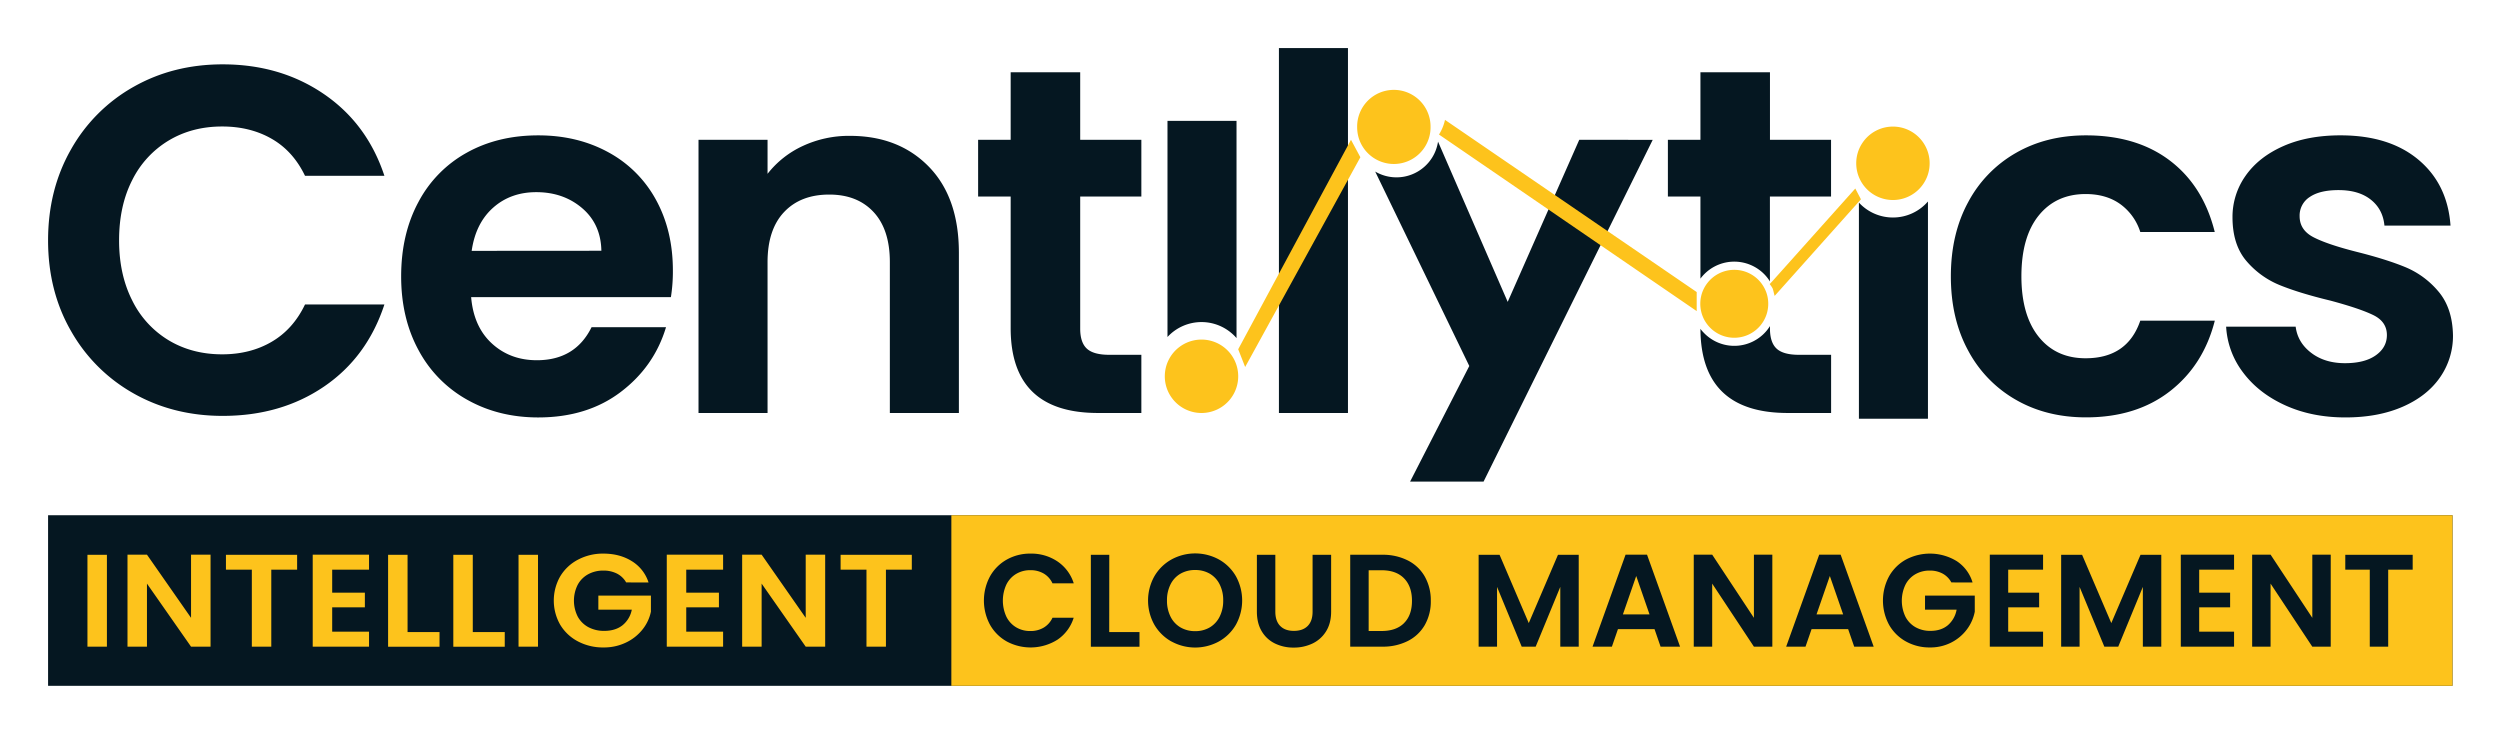
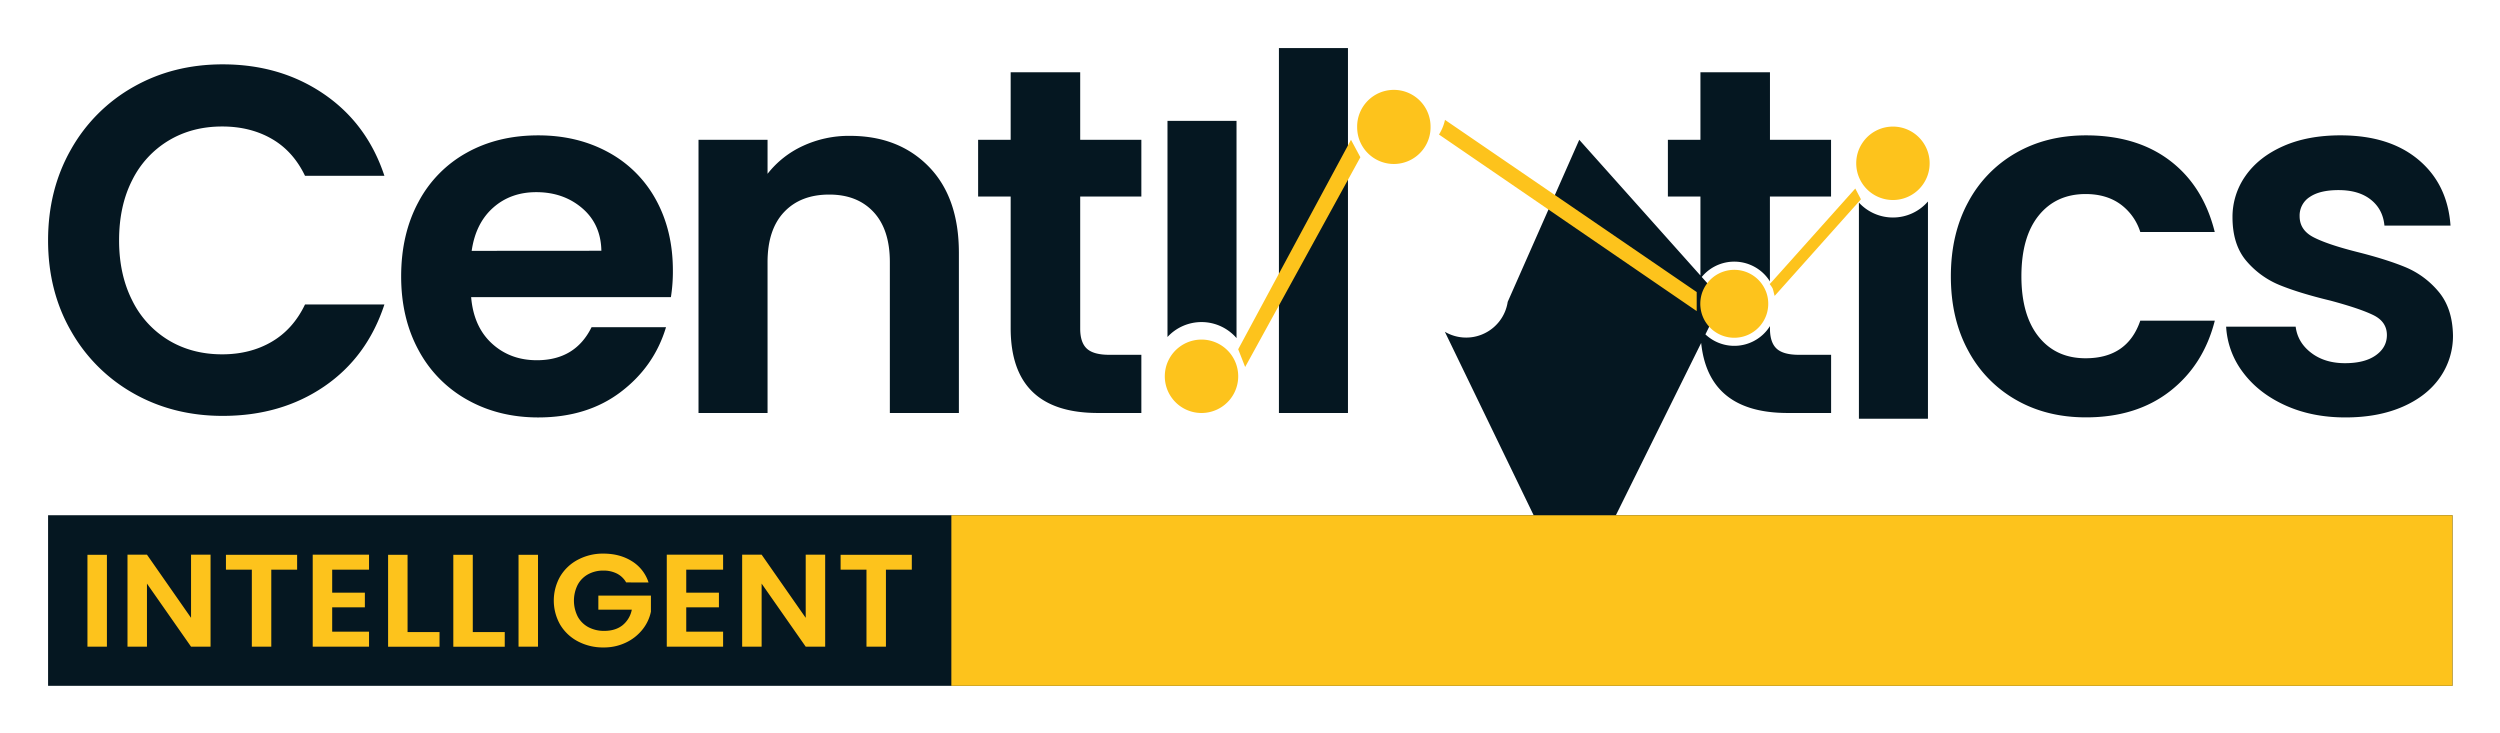
<svg xmlns="http://www.w3.org/2000/svg" role="img" viewBox="-36.10 -36.10 1877.20 550.20">
  <title>Centilytics logo</title>
  <defs>
    <style>.cls-1{fill:#051721}.cls-2{fill:#fdc31c}</style>
  </defs>
-   <path d="M17.22 76.09a123 123 0 0 1 47-47Q94 12.23 131.08 12.22q43.32 0 75.91 22.22t45.55 61.46h-59.62q-8.88-18.51-25-27.77t-37.22-9.25q-22.59 0-40.17 10.55a72 72 0 0 0-27.4 29.81q-9.81 19.26-9.81 45.17 0 25.56 9.81 45a71.8 71.8 0 0 0 27.41 30q17.58 10.54 40.17 10.55 21.1 0 37.22-9.44t25-28h59.62q-13 39.63-45.36 61.65t-76.1 22q-37 0-66.84-16.84a123.35 123.35 0 0 1-47-46.84Q0 182.55 0 144.41t17.22-68.32zM467.67 187h-150q1.86 22.22 15.56 34.8T367 234.39q28.89 0 41.1-24.81H464q-8.89 29.64-34.07 48.7t-61.84 19.07q-29.62 0-53.13-13.15a92.42 92.42 0 0 1-36.69-37.2q-13.15-24.08-13.15-55.55 0-31.83 13-55.91a90.54 90.54 0 0 1 36.29-37q23.33-13 53.69-13 29.25 0 52.4 12.59a88.77 88.77 0 0 1 35.92 35.73Q469.15 137 469.15 167a123.25 123.25 0 0 1-1.48 20zm-52.21-34.81q-.37-20-14.44-32t-34.44-12q-19.26 0-32.4 11.67t-16.11 32.4zm245.87-63.14q22.57 23.16 22.58 64.62V274h-51.84V160.71q0-24.45-12.22-37.59T586.53 110q-21.48 0-33.88 13.14t-12.41 37.59V274H488.4V68.87h51.84v25.55a71.66 71.66 0 0 1 26.48-20.92 82 82 0 0 1 35.36-7.59q36.66 0 59.25 23.14zM775 111.46v99.23q0 10.38 5 15t16.85 4.63h24.07V274h-32.59q-65.54 0-65.54-63.69v-98.85h-24.44V68.87h24.44V18.14H775v50.73h45.92v42.59zM976.06 0v274h-51.84V0zm173.67 68.87L1096 190.57l-52.31-120.31a31.35 31.35 0 0 1-4.44 12 34.32 34.32 0 0 1-2.08 2.93 31.57 31.57 0 0 1-40.67 7.53l70.66 146-44.44 86.79h55.17l127-256.6zm165.04 161.45q-11.85 0-16.84-4.63t-5-15v-1.92c-.65 1-1.35 2-2.07 2.93a31.63 31.63 0 0 1-47.68 2 26.63 26.63 0 0 1-1.8-2l-.65-.88Q1241 274 1306.25 274h32.59v-43.68zm-21.84-161.45V18.14h-52.21v50.73h-24.44v42.59h24.44v61.67a31.63 31.63 0 0 1 49.17-2 31.91 31.91 0 0 1 3 4.07v-63.74h45.91V68.87zm236.97 164.04q-22.22 0-35.17-16.11t-13-45.35q0-29.64 13-45.73t35.17-16.12q15.55 0 26.1 7.59a41 41 0 0 1 15 20.93h55.91q-8.54-34.44-33.52-53.51t-63.13-19.07q-29.62 0-52.58 13.15a92.51 92.51 0 0 0-35.92 37q-13 23.89-13 55.74t13 55.72a92.54 92.54 0 0 0 35.92 37q22.95 13.16 52.58 13.14 37.77 0 63-19.62t33.7-53H1571q-9.64 28.26-41.1 28.24zm264.94-50.17a64.8 64.8 0 0 0-25-18.33q-14.43-5.92-36.66-11.48-21.84-5.56-32.18-10.93t-10.36-15.74a16.53 16.53 0 0 1 7.59-14.44q7.59-5.19 21.67-5.18 15.18 0 24.24 7.21t10.19 19.45h49.61q-2.2-31.11-24.06-49.44t-58.51-18.33q-24.81 0-43.14 8.15t-28.18 22.22a53.24 53.24 0 0 0-9.81 31.11q0 20.74 10.56 33a65 65 0 0 0 25.2 18.09q14.63 5.94 37.59 11.48 22.21 5.94 32.4 10.93t10.18 15q0 9.26-8.33 15.18t-23.14 5.92q-15.2 0-25.37-7.77t-11.66-19.63h-52.21a62.38 62.38 0 0 0 12.77 34.44q11.67 15.56 31.66 24.63t45.17 9.06q24.45 0 42.78-7.95t28.14-22a54.33 54.33 0 0 0 9.81-31.84q-.4-20.39-10.95-32.81zm-409.57-55.52a34.65 34.65 0 0 1-25.55-11.2v162.29h51.84V115.19a34.66 34.66 0 0 1-26.29 12.03z" class="cls-1" />
+   <path d="M17.22 76.09a123 123 0 0 1 47-47Q94 12.23 131.08 12.22q43.32 0 75.91 22.22t45.55 61.46h-59.62q-8.88-18.51-25-27.77t-37.22-9.25q-22.59 0-40.17 10.55a72 72 0 0 0-27.4 29.81q-9.81 19.26-9.81 45.17 0 25.56 9.81 45a71.8 71.8 0 0 0 27.41 30q17.58 10.54 40.17 10.55 21.1 0 37.22-9.44t25-28h59.62q-13 39.63-45.36 61.65t-76.1 22q-37 0-66.84-16.84a123.35 123.35 0 0 1-47-46.84Q0 182.55 0 144.41t17.22-68.32zM467.67 187h-150q1.86 22.22 15.56 34.8T367 234.39q28.89 0 41.1-24.81H464q-8.89 29.64-34.07 48.7t-61.84 19.07q-29.62 0-53.13-13.15a92.42 92.42 0 0 1-36.69-37.2q-13.15-24.08-13.15-55.55 0-31.83 13-55.91a90.54 90.54 0 0 1 36.29-37q23.33-13 53.69-13 29.25 0 52.4 12.59a88.77 88.77 0 0 1 35.92 35.73Q469.15 137 469.15 167a123.25 123.25 0 0 1-1.48 20zm-52.21-34.81q-.37-20-14.44-32t-34.44-12q-19.26 0-32.4 11.67t-16.11 32.4zm245.87-63.14q22.57 23.16 22.58 64.62V274h-51.84V160.71q0-24.45-12.22-37.59T586.53 110q-21.48 0-33.88 13.14t-12.41 37.59V274H488.4V68.87h51.84v25.55a71.66 71.66 0 0 1 26.48-20.92 82 82 0 0 1 35.36-7.59q36.66 0 59.25 23.14zM775 111.46v99.23q0 10.38 5 15t16.85 4.63h24.07V274h-32.59q-65.54 0-65.54-63.69v-98.85h-24.44V68.87h24.44V18.14H775v50.73h45.92v42.59zM976.06 0v274h-51.84V0zm173.67 68.87L1096 190.57a31.35 31.35 0 0 1-4.44 12 34.32 34.32 0 0 1-2.08 2.93 31.57 31.57 0 0 1-40.67 7.53l70.66 146-44.44 86.79h55.17l127-256.6zm165.04 161.45q-11.85 0-16.84-4.63t-5-15v-1.92c-.65 1-1.35 2-2.07 2.93a31.63 31.63 0 0 1-47.68 2 26.63 26.63 0 0 1-1.8-2l-.65-.88Q1241 274 1306.25 274h32.59v-43.68zm-21.84-161.45V18.14h-52.21v50.73h-24.44v42.59h24.44v61.67a31.63 31.63 0 0 1 49.17-2 31.91 31.91 0 0 1 3 4.07v-63.74h45.91V68.87zm236.97 164.04q-22.22 0-35.17-16.11t-13-45.35q0-29.64 13-45.73t35.17-16.12q15.55 0 26.1 7.59a41 41 0 0 1 15 20.93h55.91q-8.54-34.44-33.52-53.51t-63.13-19.07q-29.62 0-52.58 13.15a92.51 92.51 0 0 0-35.92 37q-13 23.89-13 55.74t13 55.72a92.54 92.54 0 0 0 35.92 37q22.95 13.16 52.58 13.14 37.77 0 63-19.62t33.7-53H1571q-9.64 28.26-41.1 28.24zm264.94-50.17a64.8 64.8 0 0 0-25-18.33q-14.43-5.92-36.66-11.48-21.84-5.56-32.18-10.93t-10.36-15.74a16.53 16.53 0 0 1 7.59-14.44q7.59-5.19 21.67-5.18 15.18 0 24.24 7.21t10.19 19.45h49.61q-2.2-31.11-24.06-49.44t-58.51-18.33q-24.81 0-43.14 8.15t-28.18 22.22a53.24 53.24 0 0 0-9.81 31.11q0 20.74 10.56 33a65 65 0 0 0 25.2 18.09q14.63 5.94 37.59 11.48 22.21 5.94 32.4 10.93t10.18 15q0 9.26-8.33 15.18t-23.14 5.92q-15.2 0-25.37-7.77t-11.66-19.63h-52.21a62.38 62.38 0 0 0 12.77 34.44q11.67 15.56 31.66 24.63t45.17 9.06q24.45 0 42.78-7.95t28.14-22a54.33 54.33 0 0 0 9.81-31.84q-.4-20.39-10.95-32.81zm-409.57-55.52a34.65 34.65 0 0 1-25.55-11.2v162.29h51.84V115.19a34.66 34.66 0 0 1-26.29 12.03z" class="cls-1" />
  <path d="M1357.71 86.51a27.4 27.4 0 0 1 4.85-15.61c.37-.54.76-1.06 1.16-1.57a27.56 27.56 0 0 1 43.1 0 29.57 29.57 0 0 1 1.81 2.57 27.56 27.56 0 1 1-50.92 14.61z" class="cls-2" />
  <path d="M840.54 54.66v162.28a34.74 34.74 0 0 1 51.84.83V54.66z" class="cls-1" />
  <path d="M838.53 246.45a27.45 27.45 0 0 0 4.85 15.62c.37.53.76 1.05 1.16 1.57a27.58 27.58 0 0 0 43.1 0 31.18 31.18 0 0 0 1.81-2.57 27.56 27.56 0 1 0-50.92-14.62zm199.55-186.98a28.09 28.09 0 0 1-.2 3.33 27.5 27.5 0 0 1-4 11.28c-.57.9-1.18 1.75-1.82 2.57a27.55 27.55 0 0 1-41.54 1.78c-.55-.57-1.07-1.16-1.56-1.78s-.78-1-1.16-1.57a27.27 27.27 0 0 1-4.56-11.69 5.6 5.6 0 0 1-.07-.59 26.12 26.12 0 0 1-.21-3.33 27.56 27.56 0 1 1 55.11 0zm202.64 113.66v.12h-.07zm50.92 18.87a26.16 26.16 0 0 1-.19 3.09 27.52 27.52 0 0 1-.51 2.88 25.33 25.33 0 0 1-3.18 7.56 29 29 0 0 1-1.68 2.38 25.51 25.51 0 0 1-38.46 1.65q-.76-.79-1.44-1.65c-.37-.47-.73-.95-1.08-1.45a24.16 24.16 0 0 1-2.5-4.58 24.94 24.94 0 0 1-1.72-6.25 4.68 4.68 0 0 1-.07-.54 24.19 24.19 0 0 1-.19-3.09 25.68 25.68 0 0 1 .58-5.44 25.26 25.26 0 0 1 3.9-9c.27-.38.54-.77.84-1.13a25.52 25.52 0 0 1 39.5-1.09 25.82 25.82 0 0 1 2.32 3.15 25.38 25.38 0 0 1 2 3.89 23.08 23.08 0 0 1 1.2 3.72 25.12 25.12 0 0 1 .68 5.9zM1044.92 64.08a34.33 34.33 0 0 0 4-10.17l189 129.29v14.3L1044.41 64.92zm-66.59 4.79l7.04 13.1-86.51 157.5-5.22-13.32 84.69-157.28zm382.91 44.69l-64.77 72.51c-.38-.88-1.16-4.95-1.63-5.77a23 23 0 0 0-2.11-3.09l2.11-2.26 62.16-69.49z" class="cls-2" />
  <path d="M0 350.78h1805.44v128.09H0z" class="cls-1" />
  <path d="M44.18 380.48v69H29.56v-69zM122 449.47h-14.65l-33.1-47.35v47.35H59.63v-69.09h14.62l33.1 47.44v-47.44H122zm65-68.99v11.17h-19.4v57.82H153v-57.82h-19.44v-11.17zm26.33 11.17v17.29h24.54v11h-24.54v18.26H241v11.27h-42.29v-69.09H241v11.27zm56.6 46.85h24v11h-38.62v-69h14.62zm48.97 0h24v11h-38.62v-69h14.62zm48.97-58.02v69h-14.62v-69zm66.2 20.75a16.7 16.7 0 0 0-6.89-6.62 22 22 0 0 0-10.18-2.27 23.32 23.32 0 0 0-11.49 2.77 19.59 19.59 0 0 0-7.83 7.9 26.56 26.56 0 0 0 .05 23.92 19.81 19.81 0 0 0 8 7.91 24.7 24.7 0 0 0 11.91 2.77q8.34 0 13.67-4.2a19.83 19.83 0 0 0 7-11.72h-25.12v-10.57h39.47v12.06a31.59 31.59 0 0 1-6.27 13.34 35 35 0 0 1-12.39 9.83 38.09 38.09 0 0 1-17 3.71 40.1 40.1 0 0 1-19.05-4.5 33.71 33.71 0 0 1-13.37-12.5 36.61 36.61 0 0 1 0-36.42A33.62 33.62 0 0 1 398 384.09a39.89 39.89 0 0 1 18.95-4.5q12.32 0 21.4 5.68a29.18 29.18 0 0 1 12.53 16zm45.11-9.58v17.29h24.54v11h-24.54v18.26h27.67v11.27h-42.29v-69.09h42.29v11.27zm104.32 57.82h-14.62l-33.1-47.35v47.35h-14.62v-69.09h14.62l33.1 47.44v-47.44h14.62zm65.05-68.99v11.17h-19.43v57.82h-14.61v-57.82h-19.43v-11.17zm29.7-29.7h1127.19v128.09H678.25z" class="cls-2" />
-   <path d="M707.3 396.64a32.75 32.75 0 0 1 12.55-12.55 35.58 35.58 0 0 1 17.84-4.5 35.12 35.12 0 0 1 20.31 5.93 31 31 0 0 1 12.16 16.41h-15.97a16.46 16.46 0 0 0-6.67-7.42 19.61 19.61 0 0 0-9.93-2.47 20.38 20.38 0 0 0-10.72 2.82 19.26 19.26 0 0 0-7.32 8 28.93 28.93 0 0 0 0 24.06 19.21 19.21 0 0 0 7.32 8 20.37 20.37 0 0 0 10.72 2.81 19.24 19.24 0 0 0 9.93-2.52 16.72 16.72 0 0 0 6.67-7.46h15.92A30.9 30.9 0 0 1 758 444.18a37.83 37.83 0 0 1-38.15 1.38 32.83 32.83 0 0 1-12.55-12.5 38.34 38.34 0 0 1 0-36.42zm89.49 41.86h22.73v11H783v-69h13.84zm46.75 7.11A33.94 33.94 0 0 1 830.69 433a37.25 37.25 0 0 1 0-36.37A33.94 33.94 0 0 1 843.54 384a37.15 37.15 0 0 1 35.63 0 33.68 33.68 0 0 1 12.75 12.6 37.6 37.6 0 0 1 0 36.37 33.6 33.6 0 0 1-12.8 12.6 37.05 37.05 0 0 1-35.58 0zM872.3 435a19.37 19.37 0 0 0 7.41-8.06 26.39 26.39 0 0 0 2.67-12.15 26.11 26.11 0 0 0-2.67-12.11 19.1 19.1 0 0 0-7.41-8 21.41 21.41 0 0 0-11-2.77 21.68 21.68 0 0 0-11 2.77 19 19 0 0 0-7.46 8 26.11 26.11 0 0 0-2.67 12.11 26.39 26.39 0 0 0 2.67 12.15 19.22 19.22 0 0 0 7.46 8.06 21.4 21.4 0 0 0 11 2.81 21.14 21.14 0 0 0 11-2.81zm49.22-54.52v42.7q0 7 3.65 10.72t10.28 3.71q6.72 0 10.38-3.71t3.66-10.72v-42.7h13.93v42.6q0 8.79-3.8 14.87a24.14 24.14 0 0 1-10.18 9.14 32.22 32.22 0 0 1-14.18 3.07 31.36 31.36 0 0 1-14-3.07 23.35 23.35 0 0 1-9.93-9.14q-3.66-6.07-3.66-14.87v-42.6zm99.48 4.25a30.25 30.25 0 0 1 12.75 12.11 36 36 0 0 1 4.5 18.23 35.51 35.51 0 0 1-4.5 18.14 30.51 30.51 0 0 1-12.75 12 41.22 41.22 0 0 1-19.12 4.25h-24.13v-69h24.12a41.22 41.22 0 0 1 19.13 4.27zm-2.81 47q5.93-5.92 5.93-16.7t-5.93-16.85q-5.94-6.08-16.8-6.08h-9.79v45.6h9.79q10.85 0 16.79-5.93zm131.14-51.25v69h-13.84v-44.89L1117 449.47h-10.48L1088 404.59v44.88h-13.83v-69h15.71l21.94 51.29 21.94-51.29zm56.93 55.84h-27.48l-4.54 13.15h-14.53l24.8-69.09h16.11l24.81 69.09h-14.63zm-3.76-11.07l-10-28.86-10 28.86zm92.21 24.22h-13.83l-31.33-47.35v47.35h-13.84v-69.09h13.84l31.33 47.44v-47.44h13.83zm56.93-13.15h-27.47l-4.55 13.15h-14.53l24.81-69.09h16.1l24.81 69.09h-14.63zm-3.75-11.07l-10-28.86-10 28.86zm81.24-24.02a16.27 16.27 0 0 0-6.53-6.62 19.87 19.87 0 0 0-9.68-2.27 21.1 21.1 0 0 0-10.87 2.77 19.08 19.08 0 0 0-7.42 7.9 27.89 27.89 0 0 0 0 23.92 19.23 19.23 0 0 0 7.56 7.91 22.39 22.39 0 0 0 11.27 2.77q7.9 0 13-4.2a20.09 20.09 0 0 0 6.62-11.72h-23.72v-10.57h37.36v12.06a32.41 32.41 0 0 1-5.93 13.34 33.56 33.56 0 0 1-11.71 9.83 34.45 34.45 0 0 1-16.06 3.71 36.34 36.34 0 0 1-18-4.5 32.68 32.68 0 0 1-12.65-12.5 38.34 38.34 0 0 1 0-36.42 32.6 32.6 0 0 1 12.63-12.55 38.52 38.52 0 0 1 38.2 1.18 29.07 29.07 0 0 1 11.86 16zm42.69-9.58v17.29h23.23v11h-23.23v18.26H1498v11.27h-40v-69.09h40v11.27zm114.95-11.17v69h-13.84v-44.89l-18.48 44.88H1544l-18.58-44.88v44.88h-13.84v-69h15.72l21.94 51.29 21.94-51.29zm28.46 11.17v17.29h23.23v11h-23.23v18.26h26.19v11.27h-40v-69.09h40v11.27zm98.77 57.82h-13.84l-31.33-47.35v47.35H1655v-69.09h13.84l31.33 47.44v-47.44H1714zm61.54-68.99v11.17h-18.39v57.82h-13.83v-57.82h-18.39v-11.17z" class="cls-1" />
</svg>